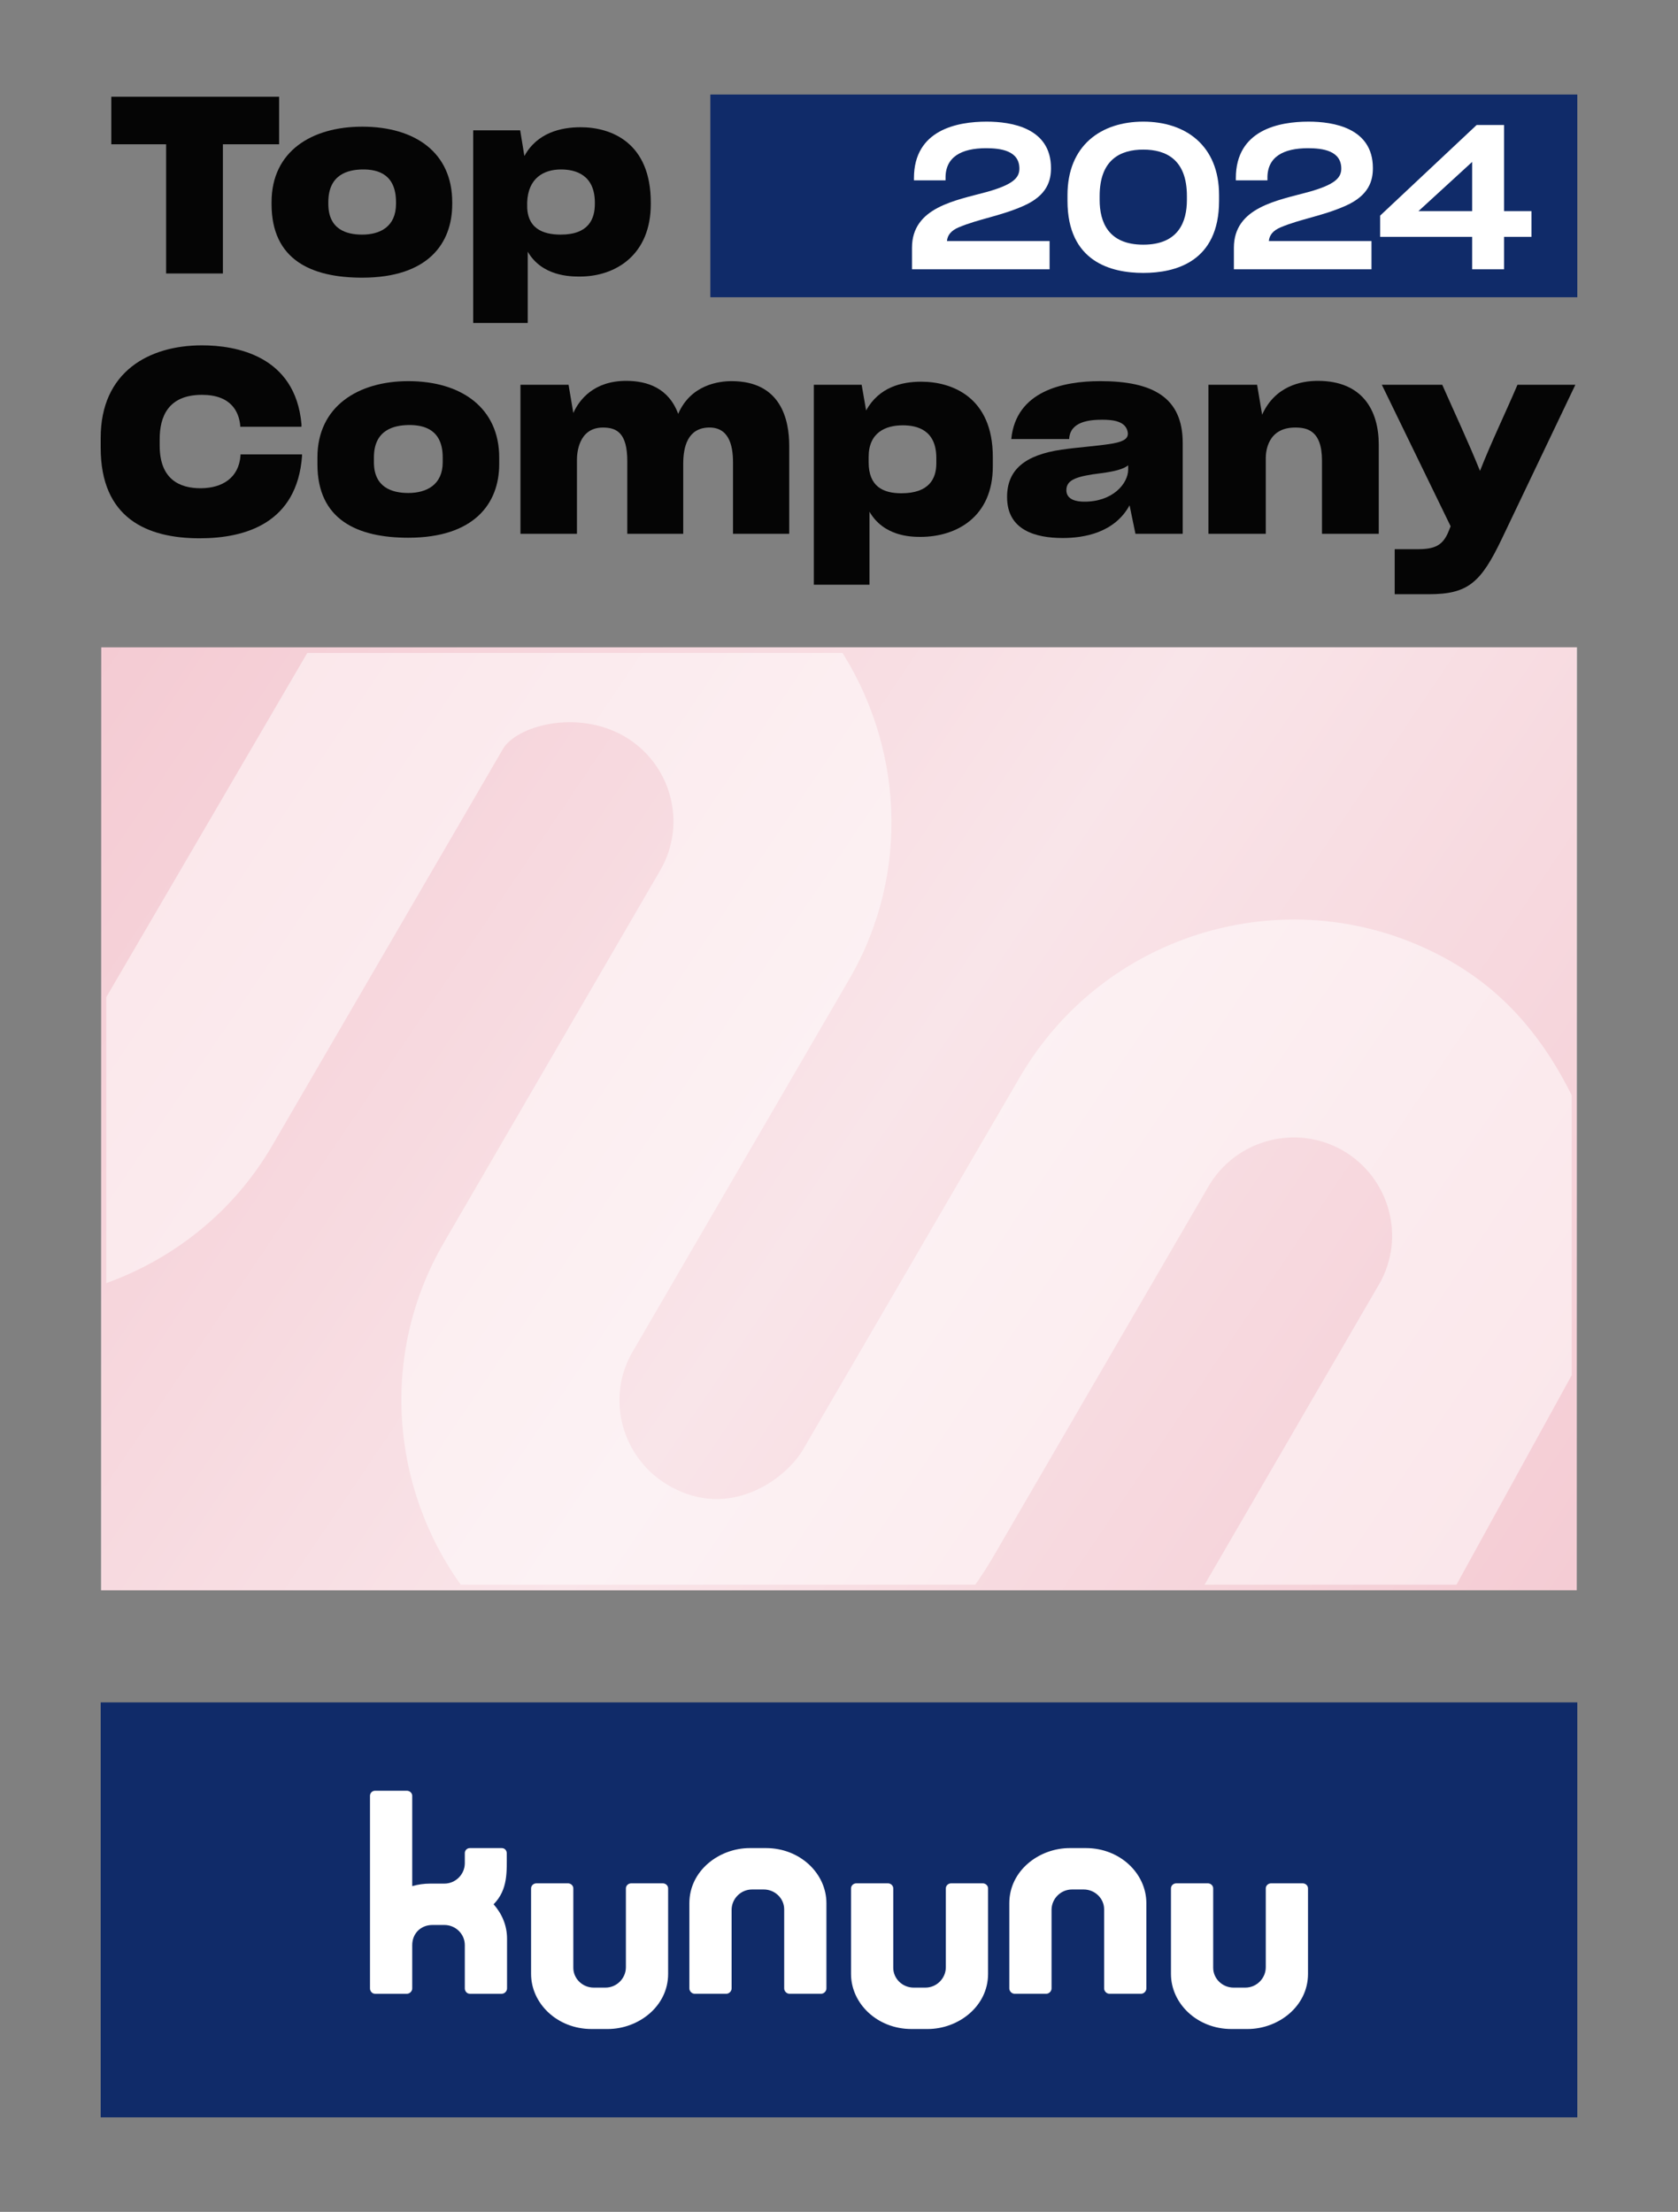
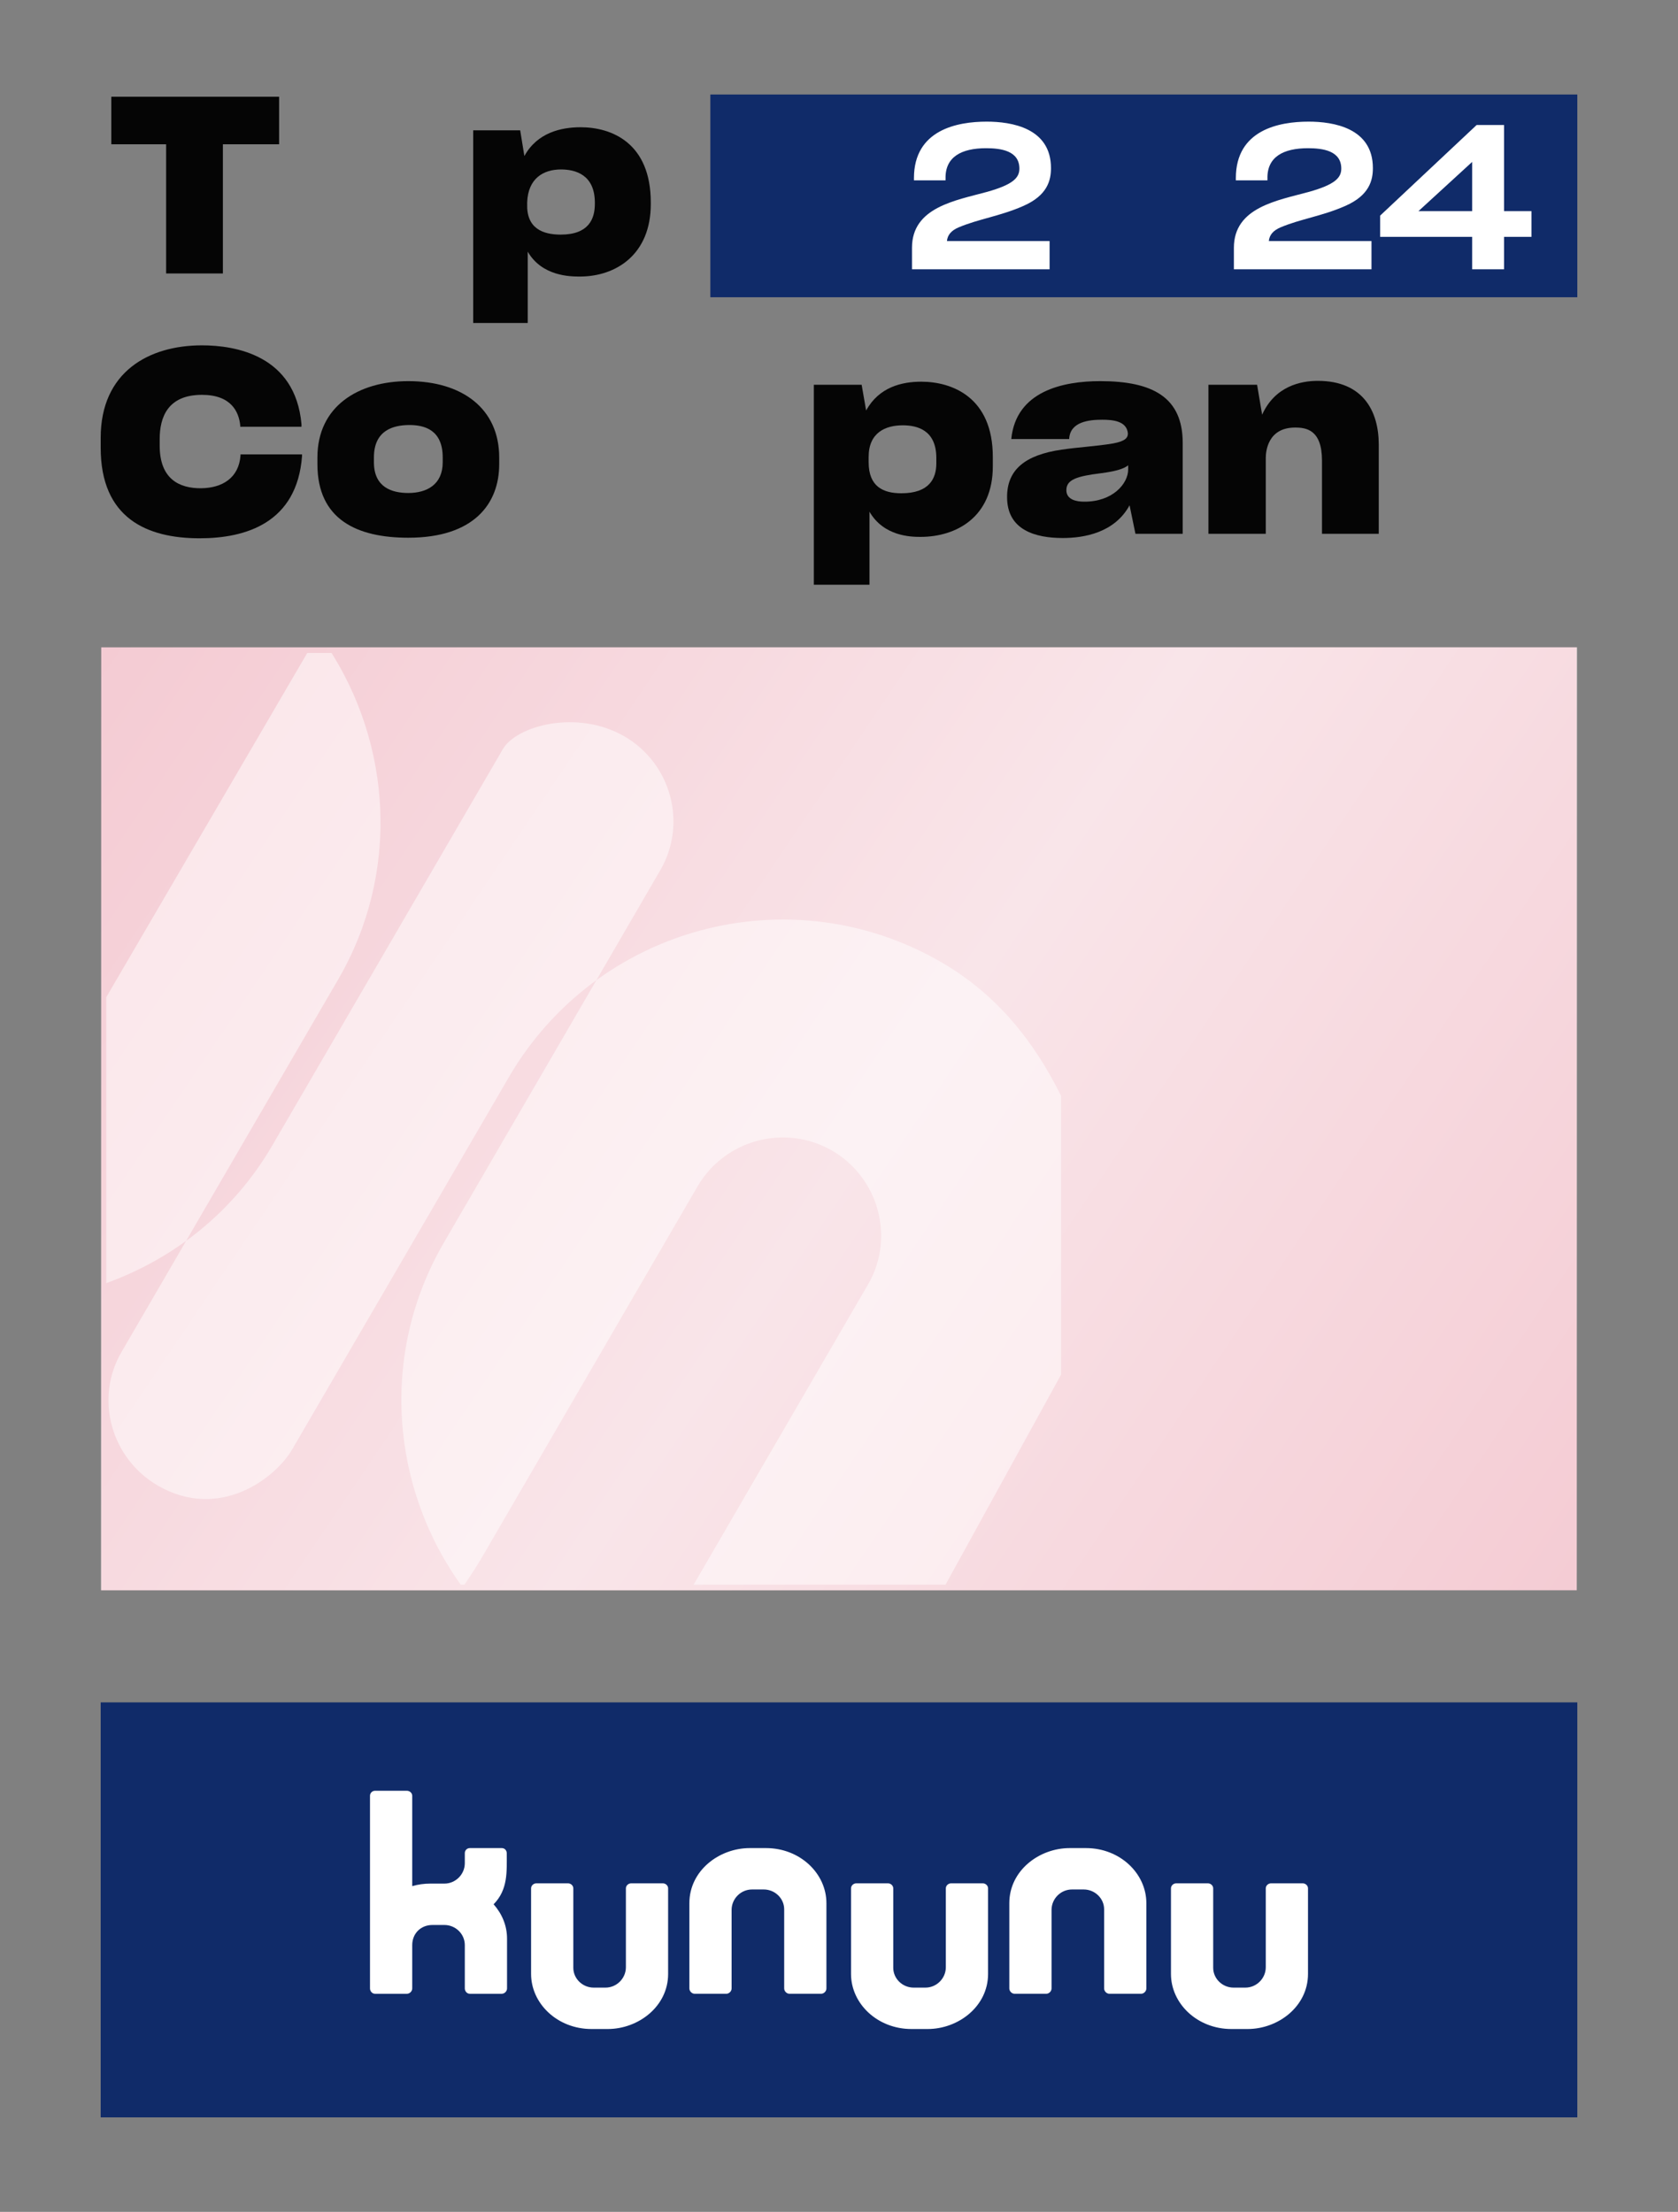
<svg xmlns="http://www.w3.org/2000/svg" xmlns:xlink="http://www.w3.org/1999/xlink" viewBox="0 0 600 791">
  <rect x="0" y="0" width="600" height="791" fill="#808080" stroke="none" />
  <linearGradient id="a" gradientTransform="matrix(1 0 0 -1 5 827.8)" gradientUnits="userSpaceOnUse" x1="30.9" x2="558.2" y1="596.3" y2="240.3">
    <stop offset="0" stop-color="#fff" stop-opacity="0" />
    <stop offset=".51" stop-color="#fff" stop-opacity=".5" />
    <stop offset="1" stop-color="#fff" stop-opacity="0" />
  </linearGradient>
  <clipPath id="b">
-     <path d="m111.1 230.6-75.2 128.8v99.4c25-8.5 47.3-25.5 61.6-50.2l82.3-141.5c4.9-8.4 26.6-14.3 43.4-4.6s22.6 31.2 12.9 47.9l-77.4 133.2c-23.2 39.9-18.9 88.2 6.7 123.2h182.7c2.3-3.2 4.5-6.6 6.6-10.1l77.4-133.2c9.7-16.7 31.2-22.5 48-12.9 16.8 9.7 22.7 31.2 13 47.9l-62.9 108.3h90.1l41.8-76v-99.7c-9.6-19.4-22.9-36.3-43-47.9-54-31.2-123.1-12.7-154.5 41.3l-77.4 133c-6.1 10.5-26.2 25.6-48 13-16.8-9.7-22.8-31.2-13-47.9l77.4-133.1c22.3-38.3 19.1-84.3-3.7-118.9z" />
+     <path d="m111.1 230.6-75.2 128.8v99.4c25-8.5 47.3-25.5 61.6-50.2l82.3-141.5c4.9-8.4 26.6-14.3 43.4-4.6s22.6 31.2 12.9 47.9l-77.4 133.2c-23.2 39.9-18.9 88.2 6.7 123.2c2.3-3.2 4.5-6.6 6.6-10.1l77.4-133.2c9.7-16.7 31.2-22.5 48-12.9 16.8 9.7 22.7 31.2 13 47.9l-62.9 108.3h90.1l41.8-76v-99.7c-9.6-19.4-22.9-36.3-43-47.9-54-31.2-123.1-12.7-154.5 41.3l-77.4 133c-6.1 10.5-26.2 25.6-48 13-16.8-9.7-22.8-31.2-13-47.9l77.4-133.1c22.3-38.3 19.1-84.3-3.7-118.9z" />
  </clipPath>
  <g fill="#050505">
    <path d="m99.8 51.6v-17h-60v17h19.6v46.2h20.3v-46.2z" />
-     <path d="m129.5 99.3c23.5 0 32.2-12.2 32.2-26.3v-.7c0-17.6-13.1-27-32.2-27-17.9 0-32.4 8.7-32.4 27v.7c0 19.9 14.2 26.3 32.4 26.3zm-12.1-26.4v-.6c0-10 7.1-11.6 12.1-11.7 5.9-.1 12.1 1.9 12.1 11.7v.6c0 8.1-5.6 11-12.1 11-5.7 0-12.1-1.9-12.1-11z" />
    <path d="m188.5 72.9v-.5c.3-8.7 5.9-11.8 12.1-11.8 5.2 0 12.1 1.9 12.1 11.9v.4c0 5.4-2.2 11-12.2 11-6.4 0-12.3-2.2-12-11zm44.2.1v-.6c0-21.3-14-26.9-25.1-26.9-6.9 0-15.5 1.9-20.1 10.3l-1.5-9.2h-16.8v68.9h19.5v-25.5c5.1 8.8 15.2 8.9 18.6 8.9 13 0 25.4-7.9 25.4-25.9z" />
    <path d="m108 163.1v-.6h-22v.4c-.6 8-6.5 11.6-14 11.7-8 .1-14.9-3.4-14.9-15.2v-2.4c0-7.8 2.9-15.8 15.1-15.8 10.5 0 13.2 6.1 13.7 10.9v.5h21.9v-.9c-2.2-24.7-23.7-28.2-35.6-28.2-19 0-36.2 9.5-36.2 33.1v3.5c0 25.2 16.5 32.4 35.4 32.4 16.5 0 34.8-5.5 36.6-29.4z" />
    <path d="m146 192.3c23.5 0 32.5-12.2 32.5-26.3v-2.4c0-17.6-13.4-27.3-32.5-27.3-17.9 0-32.5 9-32.5 27.3v2.4c0 19.9 14.3 26.3 32.5 26.3zm-12.3-27v-1.7c0-10 7.3-11.5 12.3-11.6 5.9-.1 12.3 1.8 12.3 11.6v1.7c0 8.1-5.8 11-12.3 11-5.7 0-12.3-1.9-12.3-11z" />
-     <path d="m215.6 152.9c5.1 0 8.7 2.1 8.7 12.1v25.9h20v-25c0-6.3 1.7-12.7 8.9-13 7.4-.3 8.9 6.3 8.9 12.4v25.6h20.1v-31.5c0-9.4-3-23.1-20.6-23.1-4.6 0-14.6 1.3-19.1 11.7-3.4-9.2-11-11.8-18.6-11.8-11.6 0-16.8 6.8-18.9 11.5l-1.7-10.1h-17.2v53.3h20.2v-26.5c0-2 .4-11.5 9.3-11.5z" />
    <path d="m310.6 165.3v-1.9c0-8.7 6-11.3 12.2-11.3 5.2 0 12 1.7 12 11.7v1.9c0 5.4-2.5 10.7-12.5 10.7-6.4 0-11.7-2.3-11.7-11.1zm44.4 1.5v-3.4c0-21.3-14.5-26.9-25.6-26.9-6.9 0-15.1 1.9-19.7 10.3l-1.6-9.2h-17.1v71.5h19.9v-26.1c5.1 8.8 14.8 9 18.2 9 13 0 25.9-7.2 25.9-25.2z" />
    <path d="m381.3 175.3c0-3.8 3.7-5 12.6-6.1 4.5-.6 7.8-1.4 9.5-2.8v1.5c0 5-5.5 11.6-15.8 11.5-2.5 0-6.3-.6-6.3-4.1zm41.6 15.6v-32.5c0-16.3-10.7-22.1-29.5-22.1-13.4 0-30.1 3.6-31.8 20.7h20.7c.3-6.2 7.1-6.9 11.8-6.9 3.7 0 8.8.4 9.2 4.9 0 1.6-1 2.8-5.4 3.6-6 1-12.2 1.3-18.3 2.2-13.1 1.9-19.5 7.2-19.5 16.9v.1c0 11.8 10.2 14.6 19.9 14.6 7.5 0 18.5-1.8 23.9-11.7l2.1 10.2z" />
    <path d="m463.1 152.9c4 0 9.6.8 9.6 11.8v26.2h20.3v-31.9c0-12.2-5.8-22.8-21.8-22.8-6.1 0-15.3 1.9-19.9 12.1l-1.8-10.7h-17.4v53.3h20.5v-27.1c0-2.2.6-10.9 10.5-10.9z" />
-     <path d="m537 192.7 26.3-55.1h-20.7c-4.3 10.1-9.4 20.6-13.4 30.8-4.2-10.4-9-20.6-13.5-30.8h-21.6l24.6 50.6-.6 1.5c-2.1 5.4-5 6.7-11.3 6.7h-8.1v16.1h12.2c14 0 18.6-4.1 26.1-19.8z" />
  </g>
  <g fill="#102b69">
    <path d="m254 33.8v72.5h310v-72.5z" />
    <path d="m36 608.8v148.4h528v-148.4z" />
  </g>
  <g fill="#fff">
    <path d="m326.1 88.6c0-14.5 15.6-16.9 26.9-20 9.2-2.6 11.5-5 11.5-8.3 0-6.4-6.6-7.3-11.9-7.3-8.8 0-14.7 3.1-14.5 10.9v.6h-11.3v-.8c0-17.3 15.5-20.2 26-20.2 8.8 0 23 2.2 23 16.6 0 4.3-1.2 9.8-10 13.6-8.2 3.6-15.9 4.6-23 7.6-2.6 1.1-4 2.7-4.2 4.9h36.7v10.1h-49.2z" />
-     <path d="m408.8 43.5c-15.1 0-27.1 8.5-27.1 26.3v2c0 21.9 15.7 25.8 27.1 25.8s27.1-3.9 27.1-25.8v-2c0-17.8-12-26.3-27.1-26.3zm0 10c8.1 0 15.6 3.5 15.6 16.6v1.4c0 7.8-3 16-15.6 16s-15.6-8.2-15.6-16v-1.4c0-13.1 7.5-16.6 15.6-16.6z" />
    <path d="m441.2 88.6c0-14.5 15.6-16.9 26.9-20 9.2-2.6 11.5-5 11.5-8.3 0-6.4-6.6-7.3-11.9-7.3-8.8 0-14.7 3.1-14.5 10.9v.6h-11.3v-.8c0-17.3 15.5-20.2 26-20.2 8.8 0 23 2.2 23 16.6 0 4.3-1.2 9.8-10 13.6-8.2 3.6-15.9 4.6-23 7.6-2.6 1.1-4 2.7-4.2 4.9h36.7v10.1h-49.2z" />
    <path d="m537.8 84.7v11.6h-11.4v-11.6h-32.9v-7.6l34.5-32.4h9.8v30.8h9.8v9.2zm-11.4-9.2v-17.6l-19.2 17.6z" />
    <path d="m181.2 662.6c-.1-1-.8-1.7-1.8-1.7h-11.4c-1 0-1.8.8-1.8 1.8v3.6c0 4-3.3 7.3-7.3 7.3h-5c-2.3 0-4.4.3-6.5.9v-32.3c0-1-.9-1.8-1.9-1.8h-11.4c-1 0-1.8.8-1.8 1.8v68.9c0 1 .8 1.9 1.8 1.9h11.4c1 0 1.9-.9 1.9-1.9v-15.5c0-4.2 3.1-7.2 7.2-7.2h4.3c4 0 7.3 3.2 7.3 7.2v15.5c0 .9.7 1.9 1.8 1.9h11.4c1 0 1.9-.9 1.9-1.9v-17.8c0-4.7-1.8-8.9-4.8-12.3 5.2-5.3 4.7-11.7 4.7-18.4z" />
    <path id="c" d="m237 673.5h-11.3c-1 0-1.9.8-1.9 1.8v28.2c0 4-3.3 7.3-7.3 7.3h-4.2c-4 0-7.3-3.2-7.3-7.1v-28.4c0-1-.9-1.8-1.9-1.8h-11.3c-1 0-1.9.8-1.9 1.8v30.6c0 10.6 9.4 19.7 21.6 19.7h5.8c11 0 21.6-8.1 21.6-19.7v-30.6c0-1-.9-1.8-1.9-1.8z" />
    <path id="d" d="m273.9 660.9h-5.8c-11 0-21.6 8.1-21.6 19.7v30.5c0 1 .9 1.9 1.9 1.9h11.3c1 0 1.9-.9 1.9-1.9v-28.1c0-4 3.3-7.3 7.3-7.3h4.2c4 0 7.3 3.2 7.3 7.1v28.3c0 1 .9 1.9 1.9 1.9h11.3c1 0 1.9-.9 1.9-1.9v-30.5c0-10.6-9.4-19.7-21.6-19.7z" />
    <use transform="translate(114.4)" xlink:href="#c" />
    <use transform="translate(114.4)" xlink:href="#d" />
    <use transform="translate(228.8)" xlink:href="#c" />
  </g>
  <path d="m36.2 231.5h527.6v337.2h-527.6z" fill="#f4cbd3" />
  <path clip-path="url(#b)" d="m38 232.7v333.2h524v-333.2z" fill="#fff" opacity=".5" transform="translate(0 .8)" />
  <path d="m36 231.5v337.2h528v-337.2z" fill="url(#a)" />
</svg>